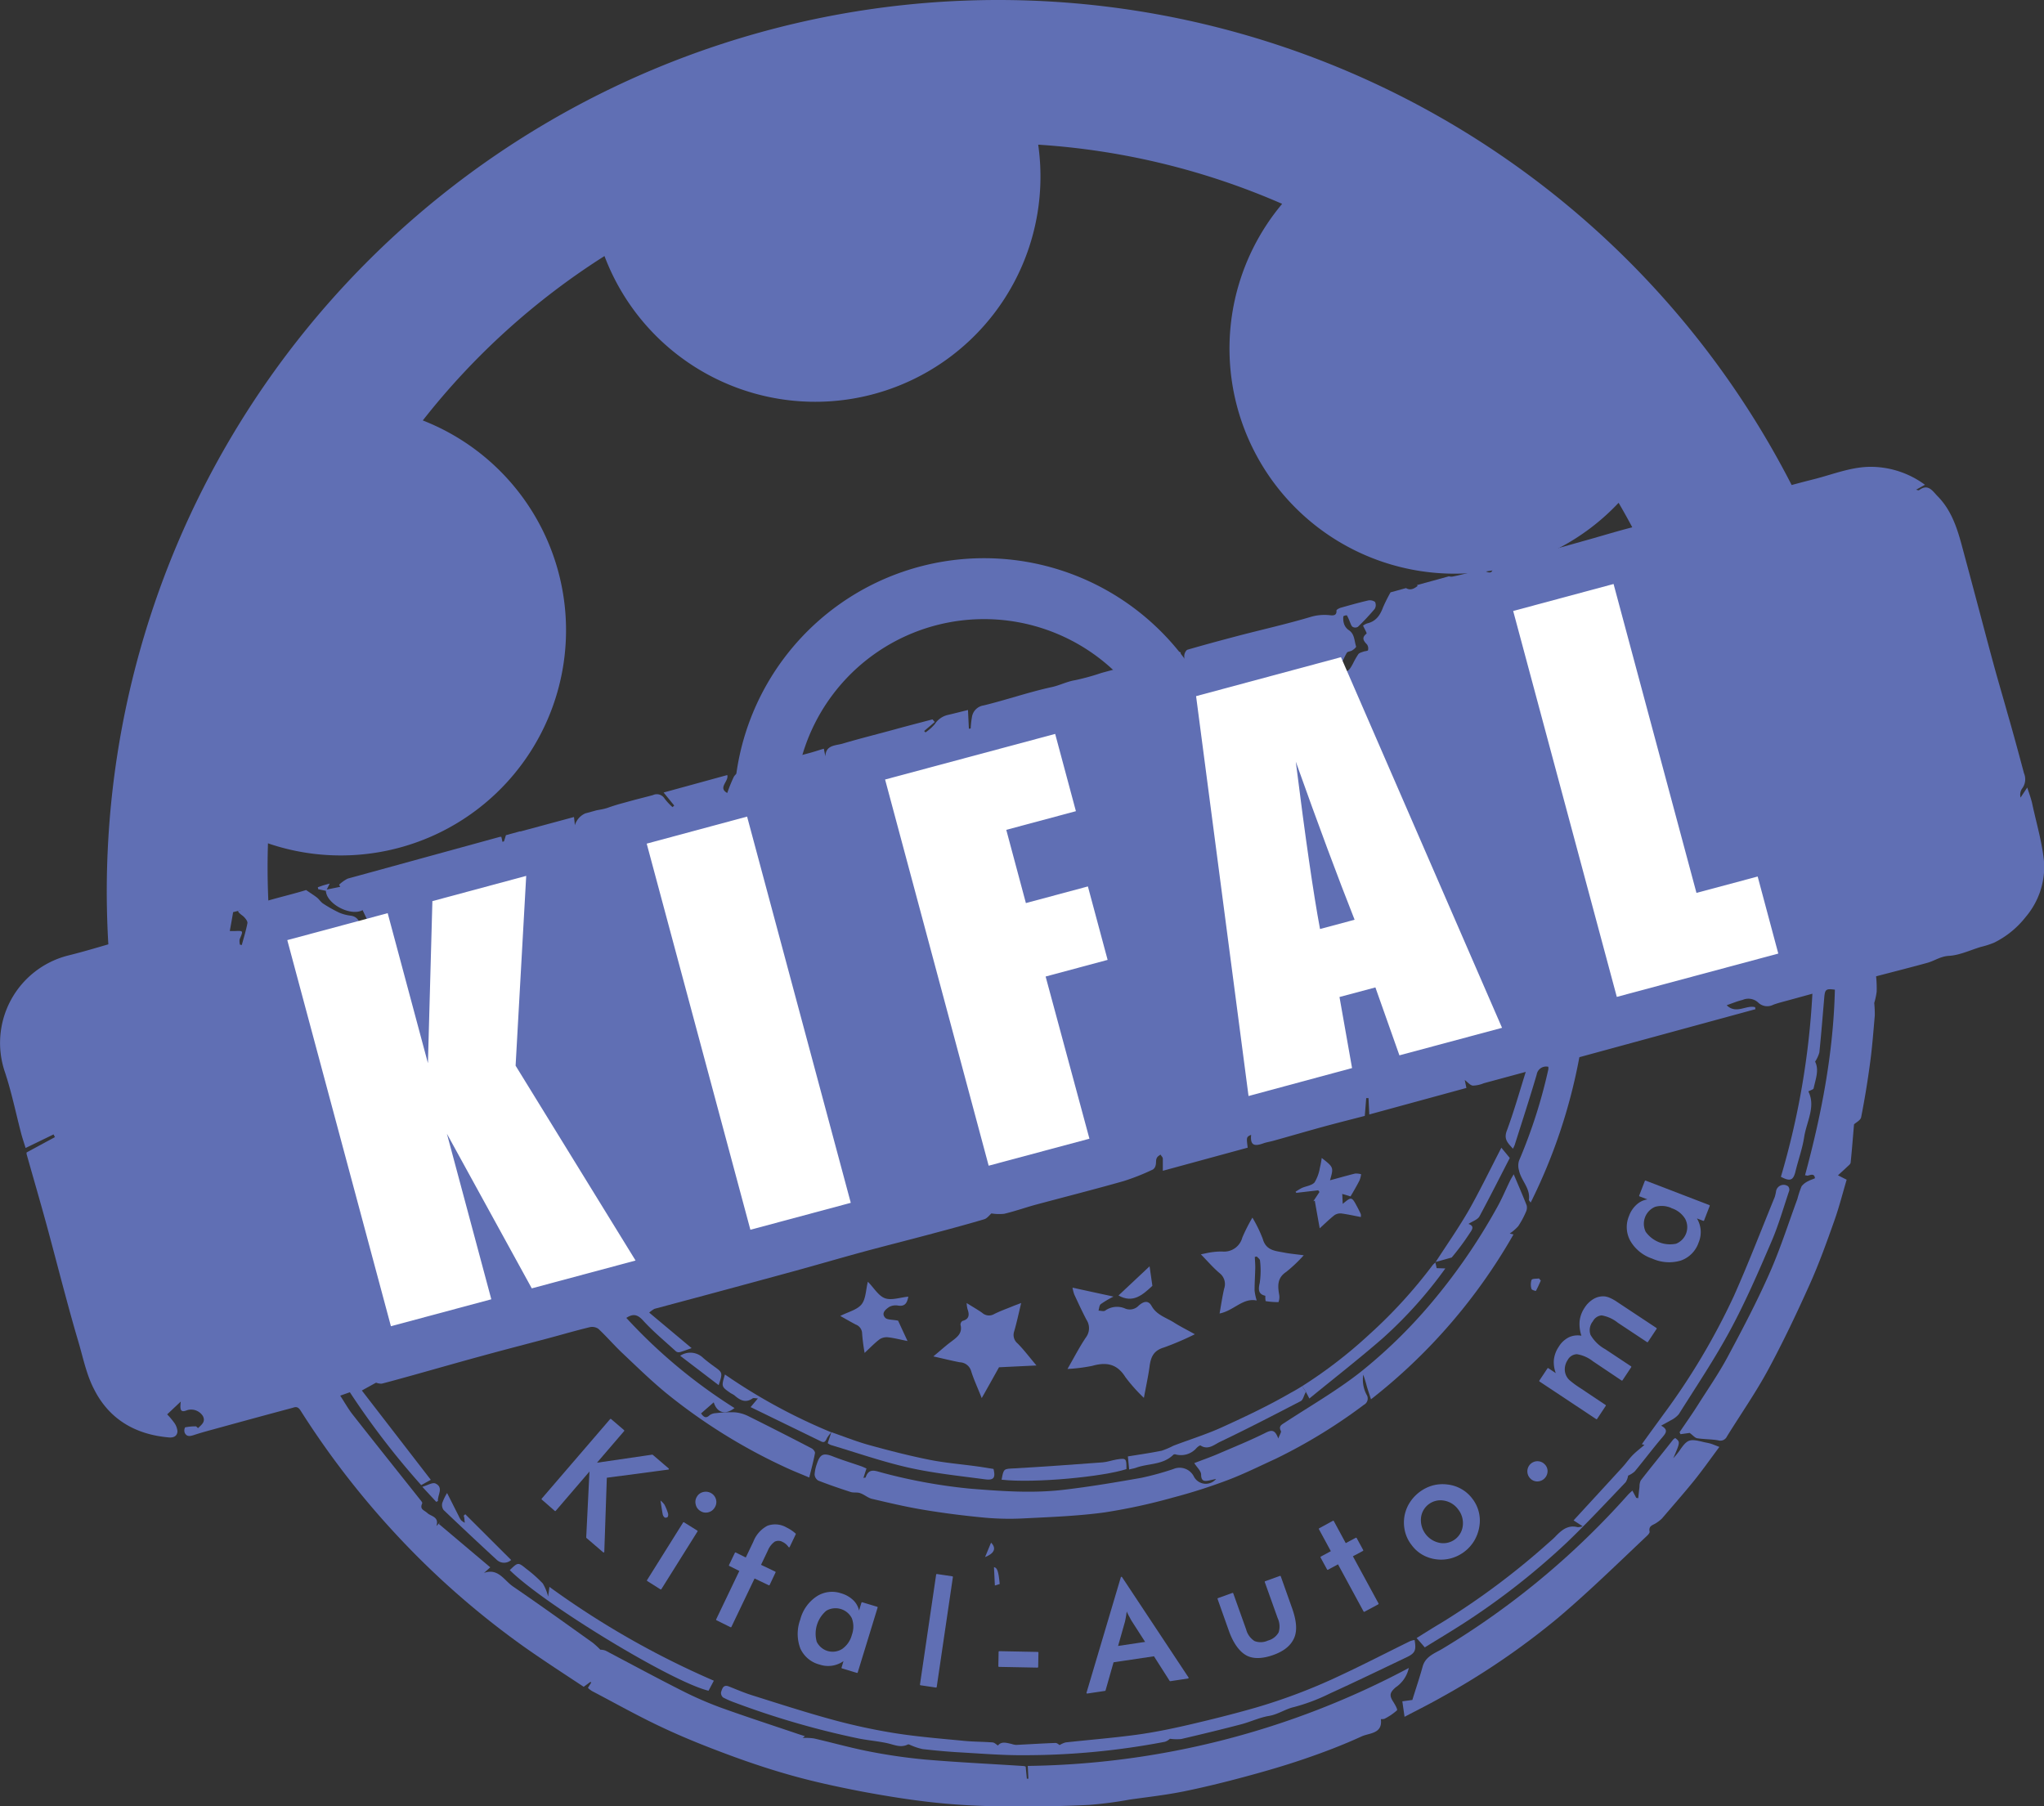
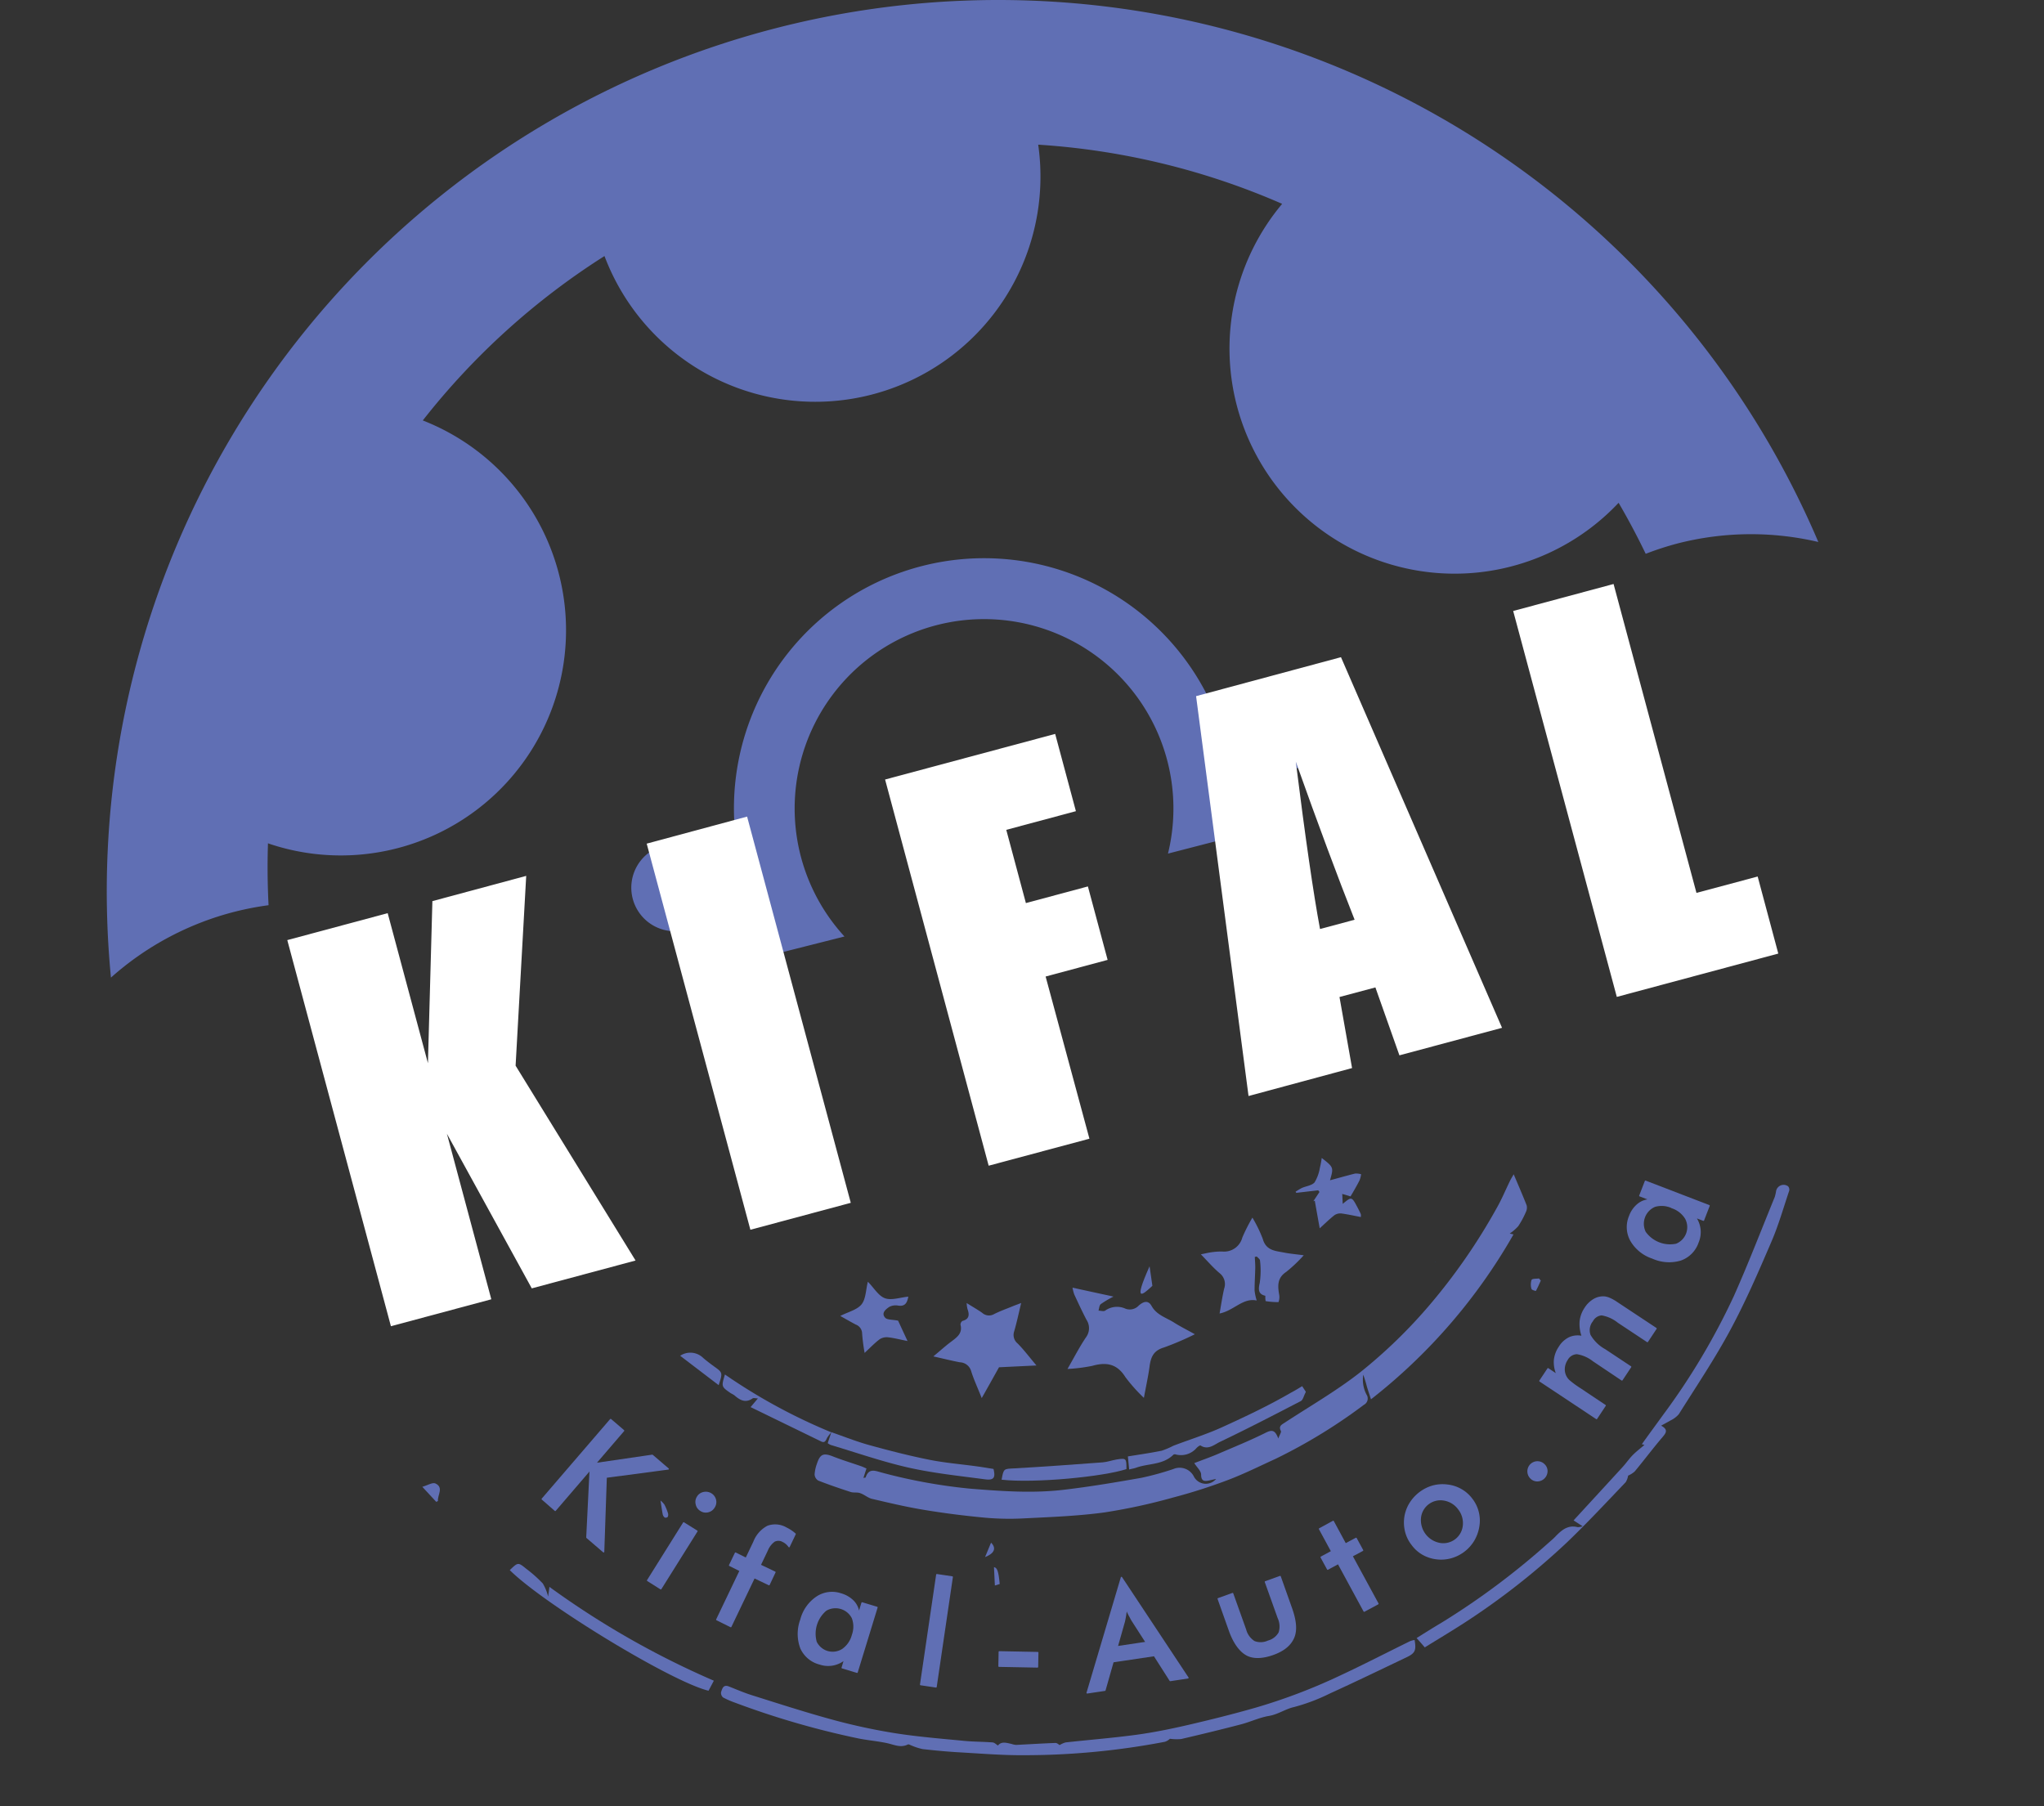
<svg xmlns="http://www.w3.org/2000/svg" id="Calque_1" data-name="Calque 1" viewBox="0 0 385.41 340.6">
  <rect x="0" y="0" width="385.41" height="340.6" fill="#333333" stroke="none" />
  <defs>
    <clipPath id="clip-path" transform="translate(-102.58 -89.19)">
      <polygon points="448.86 177.8 115.28 269.38 79.8 256.71 61.51 318.3 102.41 384.23 110.11 480.94 293.44 467.47 502.75 401.07 501.3 308.68 499.38 240.83 493.12 186.46 466.66 163.37 448.86 177.8" style="fill:none" />
    </clipPath>
  </defs>
  <title>لوغو ديال الفقيه</title>
  <path d="M357.06,224a8.22,8.22,0,1,1-10-5.92A8.22,8.22,0,0,1,357.06,224Z" transform="translate(-102.58 -89.19)" style="fill:#606fb4" />
  <path d="M237.8,254.54a8.22,8.22,0,1,1-10-5.93A8.21,8.21,0,0,1,237.8,254.54Z" transform="translate(-102.58 -89.19)" style="fill:#606fb4" />
  <path d="M147,261.07a56.75,56.75,0,0,1,6.22-1.19q-.3-5.87-.11-11.68l.19.08a42.47,42.47,0,0,0,29-79.81h0a136.31,136.31,0,0,1,34.26-31,42.47,42.47,0,0,0,81.78-21,136.44,136.44,0,0,1,46,11.16A42.45,42.45,0,0,0,407.78,184q2.73,4.68,5.11,9.62a56.59,56.59,0,0,1,6-1.95,55.64,55.64,0,0,1,26.55-.28l0,0a168.09,168.09,0,0,0-321.94,82.14h0A55.78,55.78,0,0,1,147,261.07Z" transform="translate(-102.58 -89.19)" style="fill:#606fb4" />
  <path d="M261.81,265.78a35.71,35.71,0,1,1,61-15.63L335,247a47.17,47.17,0,1,0-85.37,21.86Z" transform="translate(-102.58 -89.19)" style="fill:#606fb4" />
  <g style="clip-path:url(#clip-path)">
-     <path d="M485.77,240.75c-.22-1-.6-2-.94-3.06l-1.26,1.89a2.11,2.11,0,0,1,.27-1.67,2.89,2.89,0,0,0,.38-2.9c-1-3.74-2-7.47-3.08-11.19-.86-3.09-1.78-6.16-2.62-9.25-1.15-4.21-2.25-8.43-3.38-12.65q-1.33-5-2.68-10c-.9-3.33-2-6.57-4.48-9.11-1-1-1.79-2.5-3.55-1.19-.07.05-.24,0-.55-.09l1.66-.93a17.3,17.3,0,0,0-9.83-3.38c-3.92-.1-7.51,1.44-11.22,2.36-4.22,1.06-8.4,2.28-12.46,3.4-3.37-4.67-6.57-9.3-10-13.76a122.41,122.41,0,0,0-10.93-12.5l-2.67.51-.09-.4,2.07-.88A163.3,163.3,0,0,0,374,128.11l-1.71,2.66-.3-.22a17.85,17.85,0,0,1,.95-2c.43-.71.12-1.06-.47-1.37-2-1-3.9-2.09-5.89-3a136,136,0,0,0-21.86-8.74c-6.49-1.83-13-3.54-19.59-5.06a85,85,0,0,0-10.44-1.53c-5.28-.52-10.58-1-15.88-1.21-4.46-.15-8.95.14-13.42.28a2.84,2.84,0,0,0-1.09.51,11.67,11.67,0,0,0-2.44-.3,170.56,170.56,0,0,0-24.19,3.94c-.71.16-1.29.86-2,1-1,.25-2.16.1-3.17.4-3.92,1.16-7.81,2.41-11.7,3.68a2.11,2.11,0,0,0-1.22,1,3.42,3.42,0,0,0-.07,1.69c.13,1.28.32,2.55.49,3.83-1.27-1.59-1.3-3.51-1.59-5.63a160.21,160.21,0,0,0-54.61,34.35,159.37,159.37,0,0,0-21.18,24.91A163.18,163.18,0,0,0,147,205.71a165.34,165.34,0,0,0-9.71,31.1c.65.18,1.25.33,1.83.51s1.39.22,1.54.57c.78,1.78,2.6,1.36,3.89,2.27a154.55,154.55,0,0,1,14-40.84l-2.37-1.62c.09-.21.19-.41.28-.62l2.89.59a.85.85,0,0,0,.18-.21c2.27-3.94,4.37-8,6.85-11.81a150.66,150.66,0,0,1,24.83-29.59c2.07-1.88,4.16-3.73,6.32-5.51s4.41-3.57,6.71-5.22a72.62,72.62,0,0,1,6.58-4.69c5.46-3,10.79-6.27,16.29-9.19a116.19,116.19,0,0,1,11-5c3.58-1.45,7.24-2.73,10.92-3.89s7.63-2.18,11.54-3.27l-2.26-1.86.72-1.71a20.6,20.6,0,0,0,1.81,1.75,5.55,5.55,0,0,0,2.23,1.25,9.35,9.35,0,0,0,2.76-.42c3.92-.66,7.82-1.54,11.78-1.91,5.68-.52,11.4-.72,17.11-1a104.91,104.91,0,0,1,19.64,1.16c5,.74,10,1.43,14.84,2.61,6.07,1.46,12.11,3.15,18,5.2a130.15,130.15,0,0,1,20.46,9.18c.66.36,1.41,1,2,.9s.93-1,1.38-1.62l.3,0-.34,2.45c1.25.75,2.59,1.49,3.86,2.33,4,2.63,7.86,5.3,11.81,7.92a2.1,2.1,0,0,0,1.37.12c.89-.15,2.64,1.13,2.23,1.71-.57.79,0,1,.38,1.25a149.21,149.21,0,0,1,18.36,17.09c1.21,1.33,2.45,2.66,3.52,4.1s2.32,2.4,3.25,3.83c1.33,2,2.92,3.89,4.34,5.87,1.27,1.78,2.45,3.62,3.69,5.45l-1.91.84c.5.1.64.12.76.16s.19.12.06,0c-1.48.21-3.07.51-4.66.64-1.31.11-2.34.91-3.67,1.15-4.4.81-8.69,2.22-13,3.41L384.07,196c0,1.06-.35,1.34-1.19,1a3,3,0,0,0-1.53-.2c-1.66.32-3.28.81-4.94,1.12a1.73,1.73,0,0,1-1.31-.43c-1.25-1.25-2.35-2.66-3.64-3.87-2.59-2.45-5.19-4.9-7.92-7.19a104.26,104.26,0,0,0-23.43-14.77c-2.22-1-4.49-1.94-6.73-2.91l-.26.31,3.4,5.52-.23.15c-1.22-1.49-2.44-3-3.9-4.78-.73,1.32-1.24,2.26-1.86,3.39a102.85,102.85,0,0,1,39.36,26.33c-1,.82-1.83.9-2.67,0-.7-.77-1.47-1.48-2.14-2.14-2,1.27-.95,2.42-.22,3.21a29.93,29.93,0,0,0-1.48,2.93c-.55,1.48-1.31,2.68-3,3.07a3.25,3.25,0,0,0-.79.42c.28.61.76,1.42.66,1.51-1,.79-.56,1.37.1,2.06a1.35,1.35,0,0,1,.18,1.07c-.05.15-.58.16-.88.27s-.76.22-.95.48a14.68,14.68,0,0,0-1,1.75c-.88,1.66-1.2,1.78-2.66,1.05.49-1,.93-2.08,1.49-3.06.14-.25.67-.25,1-.45s.8-.59.75-.75c-.36-1.1-.25-2.42-1.48-3.15a2.34,2.34,0,0,1-.81-1.17,3.3,3.3,0,0,1-.11-1.37,1.06,1.06,0,0,1,.67-.17,9.5,9.5,0,0,1,.55,1.21c.15.33.26.76.52.95a1,1,0,0,0,1,0,43.74,43.74,0,0,0,3.16-3.37,1.38,1.38,0,0,0,.07-1.33,1.65,1.65,0,0,0-1.35-.26c-1.72.4-3.42.88-5.12,1.36-.3.09-.81.36-.8.52.08,1-.67.95-1.24.89a9.13,9.13,0,0,0-3.76.36c-4.39,1.3-8.87,2.31-13.3,3.46-3.27.86-6.54,1.74-9.78,2.68-.31.09-.63.77-.62,1.16a14.68,14.68,0,0,1-1.26,6.33c-.44-3.17-2.62-2.37-4.47-2.59,3.27.25,5.22-.89,5.05-4.4-.07,0-.26-.11-.41-.07-3.22.87-6.43,1.76-9.65,2.64-1.63.45-3.27.87-4.9,1.32a43.62,43.62,0,0,1-4.94,1.36c-1.56.25-2.94,1-4.49,1.32-4.3.94-8.48,2.4-12.76,3.44a2.6,2.6,0,0,0-2.19,2.12,17.12,17.12,0,0,0-.25,2.22l-.34.06-.17-3.54c-1.38.34-2.58.65-3.79.93a4,4,0,0,0-2.47,1.74,9.14,9.14,0,0,1-1.76,1.56l-.24-.27,2-1.7c-.14-.16-.29-.32-.43-.49-2.09.55-4.17,1.09-6.25,1.65-3.57,1-7.16,1.87-10.7,2.92-1.3.39-3.18.22-3.25,2.41-.09-.46-.18-.91-.29-1.45-1,.29-1.8.57-2.66.8-4.33,1.16-8.68,2.29-13,3.49a2.37,2.37,0,0,0-1.31,1,29.08,29.08,0,0,0-1.24,3.06c-1.84-1,.35-2.2,0-3.38l-12,3.29,2,2.46-.32.3a11.78,11.78,0,0,1-1.49-1.6,1.71,1.71,0,0,0-2.21-.67c-2.84.77-5.72,1.4-8.49,2.38-2.19.78-5.18.25-6.24,3.31,0-.46-.09-.93-.15-1.56l-10.15,2.74c.5-1.74,1-3.21,1.31-4.72a18.44,18.44,0,0,0-.07-2,3.76,3.76,0,0,1,.56-1.55c.25-.4.85-.63,1-1a91.29,91.29,0,0,1,7.23-15.92c.61-1,1.18-2.11,1.77-3.17l-.21-.18-.64.31c.21-.68.55-1.38,1-1.53,1.93-.57,2-2.49,3-3.71-1.84,1.11-3.87,1.77-5.09,3.84a99,99,0,0,0-8.72,18.22c-1.5,4.37-2.79,8.82-4.18,13.23,0,.05-.15.06-.3.12-.07-.33-.14-.65-.21-.95l-1.21.06c1.11-3.74,2.13-7.36,3.29-11a1.79,1.79,0,0,0-.57-2,1.85,1.85,0,0,0-2.13-.66c-1,.29-2.25.15-2.62,1.62-1.06,4.17-2.25,8.3-3.24,12.49a2,2,0,0,1-1.67,1.66c-3.65,1-7.3,2-10.95,3-3.26.88-6.54,1.72-9.78,2.67a6.82,6.82,0,0,0-1.71,1.2l.22.39-2.55.52c.21-.42.35-.7.61-1.24l-2.29.8.07.37,1.45.31c.12,2.49,4.68,4.86,6.92,3.64l1.27,2.66-1.53.86c-.23-1.06-.46-2.27-2-2.48a8,8,0,0,1-2.16-.57,25.82,25.82,0,0,1-3-1.69c-.47-.3-.78-.84-1.23-1.19s-1.15-.79-2-1.38c-4,1.24-8.5,2.06-12.86,4,.34.53.81.73,1.14,1.07s.72.84.65,1.19c-.26,1.38-.69,2.74-1.06,4.11l-.36-.08a4.78,4.78,0,0,1-.07-.65,1.28,1.28,0,0,1,.09-.51c.62-1.46.62-1.46-.92-1.4-.26,0-.51,0-1,0,.14-.81.28-1.52.4-2.23s.25-1.37.3-2-.07-1.62,0-2.41c.44-3.89.76-7.8,1.44-11.64,1-5.47,2.09-10.92,3.39-16.31a127.73,127.73,0,0,1,8.1-22.77,151.44,151.44,0,0,1,17.06-28.7A145.65,145.65,0,0,1,195,158.3c4-3.61,8.36-6.84,12.56-10.25a3,3,0,0,0,.55-3.36c-3.26,2.58-6.53,5.12-9.75,7.72a143.46,143.46,0,0,0-22.63,23.38,152,152,0,0,0-14.19,22A9.94,9.94,0,0,0,161,200c-.21.14-.7.28-.87.59a32.44,32.44,0,0,0-1.75,3.61c-2.48,6.25-5.11,12.45-7.32,18.81-1.62,4.68-2.65,9.56-4,14.35a8,8,0,0,0,.51,4.81c-1.29-.49-1.51.15-1.63,1.18-.33,2.83-.84,5.64-1.15,8.47-.34,3.23-.55,6.47-.82,9.7l-2,.66c.14-2.18.28-4.15.4-6.12.07-1.23,0-2.48.18-3.68.55-3.6,1.22-7.17,1.8-10.77a1,1,0,0,0-.4-.83c-.27-.09-.66.12-1,.26s-.31.29-.75.74c.2-.76.29-1.14.41-1.58l-3.17-1.62a2.4,2.4,0,0,0-.38-.12c-1.58-.51-2.22-.06-2.42,1.57s-.49,3.26-.69,4.9c-.49,3.89-1,7.77-1.4,11.67-.2,2.13-.13,4.29-.15,6.43a1.33,1.33,0,0,1-1.17,1.5q-3.1.72-6.17,1.57c-3.93,1.08-7.82,2.33-11.77,3.3a17,17,0,0,0-11.83,21.81c1.29,3.83,2.09,7.82,3.12,11.74.24.9.54,1.79.83,2.71l5.27-2.56c.08.17.17.34.26.51l-5.34,2.89a.9.9,0,0,0,0,.33c1.24,4.41,2.53,8.81,3.74,13.24s2.28,8.6,3.44,12.9c.82,3.05,1.65,6.1,2.55,9.12s1.53,6.28,3,9.09c2.86,5.66,7.81,8.52,14.11,9.06.91.08,1.57-.28,1.6-1.17a3.2,3.2,0,0,0-.64-1.64,13.82,13.82,0,0,0-1.3-1.54l2.57-2.42c-.23,1.79.07,2.09,1.23,1.62a2.62,2.62,0,0,1,2.93,1.11c.56,1.07-.21,1.62-.91,2.28-.18-.14-.31-.34-.44-.33a9.7,9.7,0,0,0-2,.19,1.33,1.33,0,0,0-.08,1c.4.86,1.08.66,1.83.42,1.39-.46,2.81-.83,4.23-1.22q7.08-1.95,14.17-3.85c.52-.14,1-.43,1.57.4a160.51,160.51,0,0,0,17.66,23,157.29,157.29,0,0,0,24.71,21.75c3.65,2.57,7.41,5,11.07,7.42l1.27-.93.15.14c-.2.31-.4.62-.62,1a4.89,4.89,0,0,0,.76.59c4.43,2.32,8.79,4.78,13.31,6.89,4.24,2,8.61,3.72,13,5.34,4,1.47,8.05,2.8,12.16,3.92s8.28,2,12.47,2.81c4.56.85,9.14,1.59,13.74,2.08,4.22.45,8.47.66,12.71.71,5.47.06,11,0,16.41-.28a74.85,74.85,0,0,0,7.58-1c3.31-.47,6.65-.84,9.93-1.49,3.93-.79,7.83-1.75,11.7-2.79s7.63-2.13,11.37-3.41,7.27-2.63,10.78-4.24c1.43-.65,3.95-.46,3.59-3.24.3,0,.56,0,.73-.09a10.93,10.93,0,0,0,2.31-1.57c.16-.17-.39-1.12-.72-1.64-.75-1.16-.65-1.72.48-2.7a5.93,5.93,0,0,0,2.47-3.65,156.82,156.82,0,0,1-71.85,18.47l.12,2.41-.29,0c-.07-.76-.15-1.52-.22-2.28a1.29,1.29,0,0,0-.39-.11c-6.15-.4-12.31-.69-18.45-1.21a104.85,104.85,0,0,1-10.58-1.52c-3.53-.68-7-1.67-10.5-2.47a11.68,11.68,0,0,0-2.14-.1l.43-.33-1.14-.36c-4.89-1.66-9.8-3.25-14.66-5a68.6,68.6,0,0,1-7.41-3.23c-4.82-2.44-9.57-5-14.36-7.53a2.66,2.66,0,0,0-1-.18,16.28,16.28,0,0,0-1.41-1.3c-5-3.57-10-7.16-15.08-10.64-1.64-1.12-2.77-3.51-5.45-2.54.37-.32.73-.65,1.18-1.06l-9.68-8.17.25-.37-.72.76c.55-1.76-1-1.81-1.68-2.43s-1.52-.7-1-1.85c.08-.17-.3-.58-.51-.85-4.2-5.29-8.42-10.57-12.59-15.88-.87-1.11-1.56-2.36-2.36-3.58l1.82-.64A148.93,148.93,0,0,0,182,369.23l1.81-1-13-16.84,2.68-1.48a2.72,2.72,0,0,0,1.07.19c2.07-.53,4.12-1.11,6.18-1.68,4.33-1.21,8.65-2.45,13-3.63,4.08-1.12,8.17-2.17,12.26-3.26,2.58-.69,5.14-1.44,7.74-2.07a2.09,2.09,0,0,1,1.67.3c1.59,1.49,3,3.15,4.59,4.64,2.7,2.55,5.36,5.15,8.22,7.5a106.36,106.36,0,0,0,22.5,14c1.43.67,2.9,1.24,4.45,1.9.41-1.68.81-3.13,1.08-4.6.05-.27-.34-.76-.65-.91q-5.94-3.09-11.93-6.07a7.06,7.06,0,0,0-2.57-.72,23.37,23.37,0,0,0-3.54.16,2.15,2.15,0,0,0-1.19.4c-.66.63-1.08.39-1.6-.35l2.39-2.09c.62,2,2.19,2.43,3.92,1.08a100.07,100.07,0,0,1-20.4-17c1.27-.83,2.1-.67,3.15.48,1.91,2.1,4.12,3.92,6.22,5.84a.86.86,0,0,0,.7.14c.66-.18,1.3-.43,2.24-.76l-8-6.7a5.86,5.86,0,0,1,1-.71l10-2.68q8.32-2.24,16.63-4.51c4.29-1.18,8.56-2.43,12.86-3.6,4-1.08,8-2.08,12-3.15,3.57-.95,7.14-1.9,10.68-2.95.57-.17,1-.8,1.36-1.1a9.19,9.19,0,0,0,2.4.07c2-.47,3.93-1.16,5.9-1.7,5.55-1.49,11.12-2.9,16.64-4.47A42.26,42.26,0,0,0,320,309.7a1.31,1.31,0,0,0,.49-.81c.12-.43,0-.92.2-1.32s.46-.45.7-.67c.15.25.43.49.45.75,0,.69,0,1.39,0,2.31l16-4.36c-.25-2-.25-2,.65-2.43-.18,1.85.44,2.28,2.26,1.63.63-.23,1.3-.32,1.94-.5,3.13-.87,6.24-1.78,9.37-2.64,2.65-.72,5.31-1.39,7.86-2.05.1-1.26.19-2.31.27-3.36l.43,0,.15,3.09,18.31-5c-.13-.64-.23-1.12-.31-1.5.52.38,1,1,1.53,1.06a5.8,5.8,0,0,0,2.06-.45l7.91-2.14c-1.25,4-2.27,7.6-3.58,11.12-.61,1.63.26,2.33,1.16,3.36a5,5,0,0,0,.33-.68c1.4-4.42,2.84-8.83,4.15-13.28a1.8,1.8,0,0,1,2.2-1.48,2.91,2.91,0,0,1,0,.48A97.89,97.89,0,0,1,389,308.06a3.19,3.19,0,0,0,0,1.84c.4,1.92,2.19,3.37,1.86,5.54,0,.12.17.27.34.51a103.77,103.77,0,0,0,9.18-27.41l33.2-9.05-.06-.38c-1.68-.46-3.58,1.39-5.36-.37,1.15-.4,2.05-.78,3-1a2.72,2.72,0,0,1,2.89.45,2.45,2.45,0,0,0,2.89.46c1-.37,2.05-.61,3.08-.9l4.3-1.18a149.67,149.67,0,0,1-5.94,34.52c1.75.94,2.34.67,2.75-1,.52-2.16,1.29-4.26,1.63-6.44.44-2.93,2.24-5.76.8-8.66.42-.23,1-.37,1-.61.36-1.71,1.07-3.44.27-5a6.3,6.3,0,0,0,.8-1.72c.36-3.46.63-6.94.93-10.4.13-1.52.35-1.68,2-1.45-.28,11.91-2.52,23.51-5.63,35,.29,0,.43.1.54.06.58-.16,1.21-.42,1.33.46,0,.12-.81.31-1.2.55a3.42,3.42,0,0,0-1.32,1,18.58,18.58,0,0,0-.79,2.39c-1.74,4.73-3.27,9.56-5.32,14.15-2.37,5.35-5.11,10.56-7.88,15.72-1.67,3.1-3.68,6-5.58,9-1.1,1.74-2.29,3.42-3.44,5.12l.18.37,1.73-.24c.6.44,1,.93,1.39,1,1.32.21,2.68.17,4,.4a1.37,1.37,0,0,0,1.64-.74c2.58-4.17,5.4-8.21,7.73-12.51,2.83-5.23,5.39-10.63,7.83-16.06,1.78-3.95,3.23-8,4.69-12.12.9-2.53,1.56-5.15,2.32-7.72l-1.64-.83c.66-.6,1.22-1.1,1.76-1.62.24-.23.6-.49.63-.77.25-2.39.43-4.79.64-7.22.37-.35,1.23-.77,1.34-1.33.67-3.4,1.23-6.83,1.69-10.27.4-2.94.62-5.91.88-8.87a20.17,20.17,0,0,0-.1-2.41,13.16,13.16,0,0,0,.46-2.15,22,22,0,0,0-.11-2.88c3.32-.87,6.49-1.67,9.65-2.54,1.37-.38,2.49-1.23,4.08-1.32,2-.11,4-1.07,6-1.68a16.58,16.58,0,0,0,2.53-.81,17.2,17.2,0,0,0,5.93-4.82,14.67,14.67,0,0,0,3.5-10.21C487.68,248.13,486.56,244.45,485.77,240.75Z" transform="translate(-102.58 -89.19)" style="fill:#606fb4" />
    <path d="M256.86,368.37c2,.79,4.07,1.49,6.13,2.16.57.18,1.25,0,1.82.23.76.26,1.42.88,2.19,1.06,3.28.77,6.57,1.55,9.89,2.09,3.78.63,7.58,1.1,11.39,1.46a51.48,51.48,0,0,0,7.24.14c5.09-.26,10.21-.44,15.25-1.12a108.74,108.74,0,0,0,12.93-2.8,103.19,103.19,0,0,0,10.41-3.32c3.06-1.16,6-2.63,9-4a101.55,101.55,0,0,0,16.64-10.18,1.33,1.33,0,0,0,.52-1.89,6.09,6.09,0,0,1-.64-3.79,22.69,22.69,0,0,1,.67,2.18c.22.75.47,1.49.79,2.46a106.08,106.08,0,0,0,26.87-31.09l-.71-.17a8.65,8.65,0,0,0,1.6-1.38,16.4,16.4,0,0,0,1.46-2.71,1.83,1.83,0,0,0,.13-1.23c-.76-1.93-1.59-3.83-2.44-5.85-.25.44-.49.81-.68,1.2-.84,1.72-1.57,3.49-2.51,5.14a112,112,0,0,1-12.52,18.13A95.19,95.19,0,0,1,359,348c-4.45,3.48-9.39,6.32-14.14,9.43-.6.4-1.25.65-.76,1.6.11.22-.22.67-.49,1.41-.6-1.6-1.18-1.69-2.37-1.09-2.93,1.47-6,2.7-9,4-1.51.64-3.07,1.19-4.47,1.73.5.8,1.27,1.47,1.29,2.15,0,1.28.61,1.32,1.53,1.12l1.3-.29a2.53,2.53,0,0,1-4.21-.47,3,3,0,0,0-3.86-1.39,54.25,54.25,0,0,1-6.05,1.66c-4.89.86-9.79,1.69-14.71,2.26-5.84.68-11.69.25-17.54-.22A101.77,101.77,0,0,1,269,366.91c-1.37-.35-2.59-1-3.21.9,0,0-.15,0-.41.07.2-.6.36-1.12.58-1.78-.41-.18-.73-.34-1.06-.45-1.76-.61-3.54-1.15-5.27-1.83s-2.4-.49-3,1.34a7.18,7.18,0,0,0-.45,2.07A1.45,1.45,0,0,0,256.86,368.37Z" transform="translate(-102.58 -89.19)" style="fill:#606fb4" />
-     <path d="M423.72,361.09c-2.62-.65-3-.49-4.52,1.73a15.46,15.46,0,0,1-1.11,1.34c1.32-3.06,1.32-3.06.37-3.81a1.9,1.9,0,0,0-.4.3c-2,2.56-4.09,5.1-6.1,7.69a2.67,2.67,0,0,0-.24,1.21c-.09.71-.16,1.42-.24,2.14l-.37-.05-.73-1.37a10.4,10.4,0,0,0-.87.82,150.51,150.51,0,0,1-34.95,29c-1.38.83-3.2,1.41-3.73,3.35-.6,2.18-1.33,4.31-1.94,6.3L367,410c.14,1,.26,1.84.42,2.92,2.45-1.29,4.77-2.44,7-3.71a141.49,141.49,0,0,0,21.89-14.91c5.67-4.8,11-10,16.4-15.11.37-.35,1-.88.91-1.21-.22-1.11.64-1.19,1.21-1.58a6.57,6.57,0,0,0,1.13-.88c2-2.34,4.05-4.67,6-7.07,1.66-2.06,3.18-4.22,4.82-6.42-.67-.25-1.15-.47-1.65-.62S424.19,361.21,423.72,361.09Z" transform="translate(-102.58 -89.19)" style="fill:#606fb4" />
    <path d="M240,407.19c-1.07-.41-1.24.46-1.46,1.08a1.13,1.13,0,0,0,.38,1,16.64,16.64,0,0,0,2.3,1A158,158,0,0,0,264.44,417c1.78.36,3.6.5,5.37.88,1.32.28,2.57.95,3.95.26.16-.09.47.12.71.2a11.12,11.12,0,0,0,2.1.67c2.31.26,4.62.48,6.93.61,4.06.23,8.12.57,12.18.54a140.81,140.81,0,0,0,26.55-2.53,2.56,2.56,0,0,0,.95-.57,9.11,9.11,0,0,0,2.12.05c3.78-.88,7.54-1.79,11.29-2.77,1.76-.46,3.45-1.28,5.23-1.58s3.08-1.3,4.76-1.68a35.72,35.72,0,0,0,6.7-2.53c4.87-2.22,9.69-4.55,14.53-6.86,1.61-.77,1.84-1.3,1.5-3.26a4.23,4.23,0,0,0-.88.24c-4.42,2.17-8.79,4.43-13.25,6.51a107.76,107.76,0,0,1-15.79,6c-4.28,1.23-8.6,2.3-12.94,3.31-3.17.73-6.38,1.38-9.6,1.82-4.44.6-8.9.95-13.35,1.44a4.59,4.59,0,0,0-1.12.5c-.16-.09-.48-.41-.78-.4-2.49.09-5,.25-7.45.37a3.71,3.71,0,0,1-.85-.19c-.92-.19-1.87-.54-2.55.3-.32-.19-.65-.55-1-.58-1.77-.14-3.57-.12-5.34-.29-4.35-.42-8.72-.77-13-1.44a112,112,0,0,1-11.61-2.49c-5.09-1.38-10.11-3-15.15-4.59C243,408.44,241.52,407.79,240,407.19Z" transform="translate(-102.58 -89.19)" style="fill:#606fb4" />
    <path d="M369.69,398.07c.55.62,1,1.12,1.54,1.76,2.38-1.47,4.94-3,7.42-4.6A136.54,136.54,0,0,0,398,380.07c3.83-3.66,7.43-7.54,11.1-11.37a3.17,3.17,0,0,0,.47-1.26,4.51,4.51,0,0,0,1.26-.8c1.78-2.15,3.46-4.39,5.27-6.51.7-.81,1-1.4-.3-2.11.75-.42,1.29-.7,1.8-1a4.76,4.76,0,0,0,1.53-1.16c3.29-5.24,6.76-10.4,9.69-15.84s5.33-11,7.76-16.66c1.35-3.12,2.28-6.42,3.37-9.65a.93.93,0,0,0-.22-.83,1.44,1.44,0,0,0-2.27,1,9.18,9.18,0,0,1-.23,1c-2.57,6.27-5,12.62-7.76,18.79A128.31,128.31,0,0,1,416.16,356c-1.32,1.83-2.67,3.65-4,5.52l.49.13c-.7.61-1.51,1.21-2.2,1.91s-1.24,1.52-1.9,2.24c-3.09,3.38-6.19,6.74-9.26,10.08L401,377a3.47,3.47,0,0,1-.93.16c-1.94-.5-3.14.66-4.32,1.88-.37.39-.79.72-1.19,1.08a141.18,141.18,0,0,1-20.18,15.06C372.79,396.12,371.23,397.11,369.69,398.07Z" transform="translate(-102.58 -89.19)" style="fill:#606fb4" />
    <path d="M303.86,347.33a32,32,0,0,0,4.64-.58c2.64-.75,4.69-.43,6.27,2.1a31.06,31.06,0,0,0,3.5,3.93c.4-2.2.82-4.06,1.07-5.94s.82-3,2.73-3.57a54.44,54.44,0,0,0,5.81-2.49c-1.58-.88-2.85-1.51-4-2.25-1.47-.91-3.22-1.39-4.16-3.08-.56-1-1.35-1-2.41-.09a2.3,2.3,0,0,1-2.68.53,3.84,3.84,0,0,0-3.67.44c-.31.19-.83,0-1.25,0,.13-.42.14-1,.43-1.23a19,19,0,0,1,2.4-1.42L304.81,332a8.54,8.54,0,0,0,.32,1.26c.75,1.61,1.49,3.22,2.31,4.79a2.88,2.88,0,0,1-.08,3.3C306.13,343.16,305.13,345.13,303.86,347.33Z" transform="translate(-102.58 -89.19)" style="fill:#606fb4" />
-     <path d="M373.47,328.32l1.64.05a81.24,81.24,0,0,1-11.87,13.22c-4.43,3.85-9.07,7.47-13.77,11.31l-.67-1.28-.69-1.05a87.51,87.51,0,0,0,12.69-9.78,91.78,91.78,0,0,0,11.88-13,4,4,0,0,1,.55-.53C373.31,327.58,373.39,327.94,373.47,328.32Z" transform="translate(-102.58 -89.19)" style="fill:#606fb4" />
    <path d="M348.11,350.57l.69,1.05a1.74,1.74,0,0,1-.13.32c-.26.5-.41,1.23-.82,1.45-5.05,2.62-10.11,5.24-15.24,7.69-1.06.5-2.22,1.61-3.66.68-.11-.07-.54.25-.75.47a3.89,3.89,0,0,1-3.85,1.24.62.62,0,0,0-.49,0c-2,2-4.74,1.63-7.09,2.49-.37.13-.77.19-1.28.32-.07-.76-.14-1.45-.24-2.46,2.15-.35,4.28-.65,6.38-1.08a14.83,14.83,0,0,0,2.19-.93c3.06-1.17,6.22-2.14,9.2-3.5,4.4-2,8.81-4.09,13-6.52C346.72,351.42,347.42,351,348.11,350.57Z" transform="translate(-102.58 -89.19)" style="fill:#606fb4" />
    <path d="M281.92,342.19c-1.08.8-2.07,1.71-3.35,2.77,1.92.43,3.46.82,5,1.11a2.29,2.29,0,0,1,2.12,1.64c.49,1.59,1.21,3.11,2,5.11,1.14-2,2.08-3.7,3.26-5.81l7.06-.34c-1.38-1.63-2.4-3-3.56-4.16a2.06,2.06,0,0,1-.65-2.24c.49-1.67.85-3.39,1.33-5.38-.73.28-1.18.44-1.62.62-1.18.49-2.4.91-3.54,1.5a1.91,1.91,0,0,1-2.21-.28c-.88-.61-1.82-1.15-2.91-1.83A6,6,0,0,0,285,336c.36,1,.43,1.92-.94,2.27a.83.83,0,0,0-.37.73C284.11,340.62,283,341.37,281.92,342.19Z" transform="translate(-102.58 -89.19)" style="fill:#606fb4" />
    <path d="M340.68,322.79a25.17,25.17,0,0,0-1.95-4,33.18,33.18,0,0,0-1.9,3.75,3.55,3.55,0,0,1-3.82,2.64,13.45,13.45,0,0,0-2,.14c-.59.08-1.17.23-2,.39,1.3,1.33,2.33,2.54,3.52,3.54a2.61,2.61,0,0,1,.87,2.94c-.35,1.53-.58,3.1-.86,4.68,2.69-.53,4.37-3,7-2.45a9.8,9.8,0,0,1-.4-1.89c0-1.44.1-2.88.13-4.32,0-.68-.06-1.36-.09-2l.37-.09c.21.25.6.49.61.75a15.8,15.8,0,0,1-.05,4.24c-.32,1.35-.21,2.13,1.06,2.42a4.84,4.84,0,0,0,.05,1,13.2,13.2,0,0,0,2.43.19,2.68,2.68,0,0,0,.15-1.25c-.29-1.7-.48-3.26,1.31-4.45a27.33,27.33,0,0,0,3.3-3.13c-1.38-.18-2.43-.28-3.46-.46C343.22,325.06,341.32,325.12,340.68,322.79Z" transform="translate(-102.58 -89.19)" style="fill:#606fb4" />
    <path d="M236.18,408l1-1.89a161.85,161.85,0,0,1-31-17.69c-.1.74-.17,1.28-.25,1.83a8.79,8.79,0,0,0-1-2.47A25.29,25.29,0,0,0,201.8,385c-1.53-1.25-1.55-1.23-3.1.26C205.19,391.71,229.3,406.37,236.18,408Z" transform="translate(-102.58 -89.19)" style="fill:#606fb4" />
    <path d="M259.23,361.66c4.88,1.46,9.71,3.15,14.66,4.27,4.72,1.06,9.56,1.56,14.36,2.2,1.74.24,2.07-.29,1.66-1.95-1.08-.17-2.11-.35-3.15-.49-3-.41-6-.65-9-1.25-3.79-.76-7.55-1.73-11.29-2.76-2.42-.67-4.76-1.61-7.13-2.43-.23.67-.45,1.35-.69,2.07A2.45,2.45,0,0,0,259.23,361.66Z" transform="translate(-102.58 -89.19)" style="fill:#606fb4" />
    <path d="M270.27,335.62a2.6,2.6,0,0,1,1.67-.24c1.32.2,1.69-.54,1.91-1.69-1.55.15-3.17.75-4.41.3s-2.1-2-3.22-3.11c-.39,1.55-.37,3.26-1.2,4.28s-2.54,1.42-4,2.17c1.08.61,2,1.14,2.93,1.63a1.83,1.83,0,0,1,1.19,1.71,35.2,35.2,0,0,0,.47,3.63c1.07-1,1.89-1.86,2.83-2.57a2.46,2.46,0,0,1,1.61-.37c1.15.13,2.27.43,3.65.7l-1.78-3.84c-1.08-.22-2.07-.13-2.44-.56C268.69,336.78,269.6,336.07,270.27,335.62Z" transform="translate(-102.58 -89.19)" style="fill:#606fb4" />
    <path d="M351.8,307.54a17.85,17.85,0,0,1-.35,1.87,7.7,7.7,0,0,1-1,2.74c-.52.59-1.59.69-2.4,1.05a11.9,11.9,0,0,0-1.18.71l.14.21,4.13-.48.24.31-1.17,1.76.28-.11c.3,1.69.6,3.38.93,5.21,1-.91,1.85-1.75,2.78-2.48a2,2,0,0,1,1.32-.32c1.2.16,2.4.43,3.65.67a1.92,1.92,0,0,0,0-.55c-.18-.41-.38-.81-.59-1.2-1.13-2.14-1.13-2.14-2.82-.73l-.09-1.88,1.56.47c.6-1,1.18-2,1.69-3a5.12,5.12,0,0,0,.31-1.18,3.45,3.45,0,0,0-1.13-.13c-1.61.4-3.21.86-4.74,1.27C354.06,309.31,354.06,309.31,351.8,307.54Z" transform="translate(-102.58 -89.19)" style="fill:#606fb4" />
    <path d="M291.44,368.21c6.31.7,19.24-.58,23.54-2,0-2,0-2.11-1.86-1.81-.88.15-1.74.47-2.63.54-5.53.41-11.06.82-16.61,1.13C291.83,366.18,291.83,366.06,291.44,368.21Z" transform="translate(-102.58 -89.19)" style="fill:#606fb4" />
    <path d="M373.29,327.14l-.07,0h0l0,.06,0,0Z" transform="translate(-102.58 -89.19)" style="fill:#1d71b8" />
-     <path d="M376.31,326.31a48.12,48.12,0,0,0,3.45-4.66c.54-.76.76-1.31-.29-1.67.76-.51,1.74-.8,2.08-1.44,2-3.72,3.92-7.52,5.71-11l-1.59-1.93c-2.09,4.06-4,8-6.12,11.76-1.93,3.35-4.16,6.53-6.26,9.78l.78-.21Z" transform="translate(-102.58 -89.19)" style="fill:#606fb4" />
    <path d="M257.42,361c.74.35.88-.23,1.14-.72a6.58,6.58,0,0,1,.78-1h0a106.62,106.62,0,0,1-20.07-10.91c-.68,2.29-.69,2.29,1.1,3.53a7.76,7.76,0,0,1,.69.4c1,.88,2.07,1.53,3.43.58.18-.13.54,0,1,0l-1.38,1.64Z" transform="translate(-102.58 -89.19)" style="fill:#606fb4" />
-     <path d="M189.09,375.09c-.7-1.38-1.39-2.76-2.21-4.37a9.84,9.84,0,0,0-.91,1.89,1.62,1.62,0,0,0,.25,1.31q5,4.77,10.06,9.43a2,2,0,0,0,2.68,0l-8.65-8.63-.3.28a4.12,4.12,0,0,1,.13.47c0,.29.05.58.08.86a3.25,3.25,0,0,1-.68-.46A3.84,3.84,0,0,1,189.09,375.09Z" transform="translate(-102.58 -89.19)" style="fill:#606fb4" />
    <path d="M235.17,345.25a3.45,3.45,0,0,0-4.34-.41l7.26,5.54c.78-2.37.77-2.36-.92-3.57C236.48,346.31,235.81,345.8,235.17,345.25Z" transform="translate(-102.58 -89.19)" style="fill:#606fb4" />
-     <path d="M319.87,331.65c-.12-.81-.29-2-.53-3.68l-5.86,5.5C316.19,335,318,333.39,319.87,331.65Z" transform="translate(-102.58 -89.19)" style="fill:#606fb4" />
+     <path d="M319.87,331.65c-.12-.81-.29-2-.53-3.68C316.19,335,318,333.39,319.87,331.65Z" transform="translate(-102.58 -89.19)" style="fill:#606fb4" />
    <path d="M182.21,369.55l2.63,2.84.32-.16c-.12-1.13,1.15-2.53-.47-3.31C184.15,368.66,183.18,369.28,182.21,369.55Z" transform="translate(-102.58 -89.19)" style="fill:#606fb4" />
    <path d="M392.18,332.61c.35-.63.63-1.29.93-1.95l-.35-.4c-.49.08-1.27,0-1.4.29a2.81,2.81,0,0,0,0,1.7C391.39,332.43,392.16,332.64,392.18,332.61Z" transform="translate(-102.58 -89.19)" style="fill:#606fb4" />
    <path d="M228.51,375.19a1.07,1.07,0,0,0,0-.73,9.69,9.69,0,0,0-.65-1.56,3.83,3.83,0,0,0-.74-.76c.16,1,.26,1.79.42,2.59a1,1,0,0,0,.39.62A.56.56,0,0,0,228.51,375.19Z" transform="translate(-102.58 -89.19)" style="fill:#606fb4" />
    <path d="M289.45,380.08c-.4,1-.77,1.84-1.13,2.72C290.12,382.1,290.48,381.1,289.45,380.08Z" transform="translate(-102.58 -89.19)" style="fill:#606fb4" />
    <path d="M290,384.7l.17,3.46.91-.28C290.86,385.44,290.6,384.79,290,384.7Z" transform="translate(-102.58 -89.19)" style="fill:#606fb4" />
  </g>
  <path d="M201.8,254.35l-2,35.79,22.62,36.74-19.57,5.25-16-29.15,8.37,31.21-18.93,5.08-19.54-72.81,18.93-5.08,7.59,28.29.84-30.56Z" transform="translate(-102.58 -89.19)" style="fill:#fff" />
  <path d="M243.45,243.17,263,316l-18.93,5.08-19.55-72.81Z" transform="translate(-102.58 -89.19)" style="fill:#fff" />
  <path d="M269.47,236.18l32.07-8.6,3.91,14.57-13.13,3.52,3.7,13.81,11.69-3.14,3.72,13.85-11.69,3.14L308,303.91,289,309Z" transform="translate(-102.58 -89.19)" style="fill:#fff" />
  <path d="M355.43,213.11,385.8,283l-19.35,5.19-4.53-12.81-6.77,1.81,2.37,13.4L338,295.86l-9.89-75.4ZM358,262.62q-4.75-12-11.09-29.81,2.72,21.69,4.57,31.56Z" transform="translate(-102.58 -89.19)" style="fill:#fff" />
  <path d="M406.83,199.31l15.63,58.25L434,254.47,437.89,269l-30.45,8.17L387.9,204.4Z" transform="translate(-102.58 -89.19)" style="fill:#fff" />
  <path d="M204.82,371.86l12.9-15,2.45,2.1-5.34,6.22,10.75-1.57,3,2.57-11.7,1.55-.48,14.08-3.16-2.71.63-12.79L207.27,374Z" transform="translate(-102.58 -89.19)" style="fill:#606fb4;stroke:#606fb4;stroke-linecap:round;stroke-linejoin:round;stroke-width:0.25px" />
  <path d="M224.69,387.21l6.8-10.86,2.5,1.56-6.81,10.87Zm9.42-15.76a1.72,1.72,0,0,1,1.14-.8,1.85,1.85,0,0,1,1.4.23,1.8,1.8,0,0,1,.83,1.14,1.75,1.75,0,0,1-.25,1.38,1.77,1.77,0,0,1-1.15.84,1.74,1.74,0,0,1-1.38-.24,1.76,1.76,0,0,1-.82-1.16A1.74,1.74,0,0,1,234.11,371.45Z" transform="translate(-102.58 -89.19)" style="fill:#606fb4;stroke:#606fb4;stroke-linecap:round;stroke-linejoin:round;stroke-width:0.25px" />
  <path d="M237.73,394.6l4.42-9.24-2-1,1.11-2.31,2,1,1.48-3.1a5.6,5.6,0,0,1,2.59-2.94,4.14,4.14,0,0,1,3.5.32,7.52,7.52,0,0,1,.86.49,6.65,6.65,0,0,1,.82.63l-1.14,2.39a3.25,3.25,0,0,0-.52-.58,2.47,2.47,0,0,0-.61-.4,1.71,1.71,0,0,0-1.65-.07,4,4,0,0,0-1.36,1.77l-1.32,2.76,2.79,1.33L247.59,388l-2.79-1.33-4.42,9.24Z" transform="translate(-102.58 -89.19)" style="fill:#606fb4;stroke:#606fb4;stroke-linecap:round;stroke-linejoin:round;stroke-width:0.25px" />
  <path d="M264.19,404.52l-2.81-.85.48-1.59a4.88,4.88,0,0,1-4.7.87,5.33,5.33,0,0,1-3.57-3,7.66,7.66,0,0,1,0-5.32,7.35,7.35,0,0,1,3-4.28,5.18,5.18,0,0,1,4.54-.6,5.33,5.33,0,0,1,2.39,1.41,3.8,3.8,0,0,1,1,2.28l.61-2,2.81.85Zm-.87-7a4.69,4.69,0,0,0,0-3.23,3.58,3.58,0,0,0-5-1.48,5.8,5.8,0,0,0-1.86,6,3.47,3.47,0,0,0,5,1.41A4.78,4.78,0,0,0,263.32,397.52Z" transform="translate(-102.58 -89.19)" style="fill:#606fb4;stroke:#606fb4;stroke-linecap:round;stroke-linejoin:round;stroke-width:0.25px" />
  <path d="M276.17,406.85l3.05-20.73,2.91.43-3.05,20.73Z" transform="translate(-102.58 -89.19)" style="fill:#606fb4;stroke:#606fb4;stroke-linecap:round;stroke-linejoin:round;stroke-width:0.25px" />
  <path d="M291,400.67l7.26.14-.05,2.71-7.26-.14Z" transform="translate(-102.58 -89.19)" style="fill:#606fb4;stroke:#606fb4;stroke-linecap:round;stroke-linejoin:round;stroke-width:0.25px" />
  <path d="M323.23,406.08l-3-4.71-7.78,1.16-1.53,5.38-3.35.5,6.47-21.77,12.54,18.93Zm-10-6.37,5.48-.82-2.68-4.17q-.24-.41-.51-.93c-.18-.35-.37-.74-.56-1.18-.05.45-.1.86-.17,1.25s-.13.75-.21,1.08Z" transform="translate(-102.58 -89.19)" style="fill:#606fb4;stroke:#606fb4;stroke-linecap:round;stroke-linejoin:round;stroke-width:0.25px" />
  <path d="M335,389.68l2.43,6.8a3.82,3.82,0,0,0,1.63,2.26,3.33,3.33,0,0,0,2.64-.08,3.37,3.37,0,0,0,2.09-1.61,3.82,3.82,0,0,0-.18-2.78l-2.43-6.8,2.78-1,2.13,6c.82,2.31,1,4.15.4,5.53s-1.85,2.43-3.88,3.15-3.76.76-5,.06-2.37-2.22-3.2-4.55l-2.13-6Z" transform="translate(-102.58 -89.19)" style="fill:#606fb4;stroke:#606fb4;stroke-linecap:round;stroke-linejoin:round;stroke-width:0.25px" />
  <path d="M359.8,393l-4.88-9-2,1.08-1.23-2.26,2-1.08-2.31-4.26,2.59-1.41,2.31,4.27,2-1.07,1.23,2.26-2,1.07,4.89,9Z" transform="translate(-102.58 -89.19)" style="fill:#606fb4;stroke:#606fb4;stroke-linecap:round;stroke-linejoin:round;stroke-width:0.25px" />
  <path d="M368.81,380.4a6.43,6.43,0,0,1-1.18-2.44,7,7,0,0,1-.13-2.7,6.88,6.88,0,0,1,.93-2.55,7.51,7.51,0,0,1,4.32-3.29,7.05,7.05,0,0,1,2.75-.18,6.65,6.65,0,0,1,2.58.84,6.49,6.49,0,0,1,2,1.76A6.59,6.59,0,0,1,381.4,377a7.49,7.49,0,0,1-.94,2.64,7.28,7.28,0,0,1-4.3,3.27,7,7,0,0,1-2.74.19,6.89,6.89,0,0,1-2.59-.86A6.5,6.5,0,0,1,368.81,380.4Zm8.82-6.66a4.26,4.26,0,0,0-2.75-1.71,3.82,3.82,0,0,0-4.49,3.41,4.5,4.5,0,0,0,3.66,4.81,3.82,3.82,0,0,0,4.48-3.4A4.28,4.28,0,0,0,377.63,373.74Z" transform="translate(-102.58 -89.19)" style="fill:#606fb4;stroke:#606fb4;stroke-linecap:round;stroke-linejoin:round;stroke-width:0.25px" />
  <path d="M391.25,367.92a1.77,1.77,0,0,1-.55-1.26,1.78,1.78,0,0,1,1.76-1.81,1.75,1.75,0,0,1,1.27.52,1.68,1.68,0,0,1,.53,1.23,1.83,1.83,0,0,1-1.76,1.81A1.68,1.68,0,0,1,391.25,367.92Z" transform="translate(-102.58 -89.19)" style="fill:#606fb4;stroke:#606fb4;stroke-linecap:round;stroke-linejoin:round;stroke-width:0.25px" />
  <path d="M405.25,354.22l-1.63,2.46-10.68-7.09,1.53-2.3,1.74,1.16a5.8,5.8,0,0,1-.52-2.75,5.36,5.36,0,0,1,.94-2.54,4.5,4.5,0,0,1,1.91-1.73,3.84,3.84,0,0,1,2.42-.2,6.76,6.76,0,0,1-.41-2.87,5.48,5.48,0,0,1,.93-2.52,4.89,4.89,0,0,1,1.62-1.59,3.46,3.46,0,0,1,1.95-.49,3.25,3.25,0,0,1,1,.26,8.69,8.69,0,0,1,1.45.82l.86.57,6.48,4.29-1.63,2.46-5.49-3.64a6.83,6.83,0,0,0-3.13-1.42,2.19,2.19,0,0,0-1.77,1.18,2.76,2.76,0,0,0-.45,2.67,7.28,7.28,0,0,0,2.81,2.75l4.87,3.23-1.64,2.47L403,345.77a6.66,6.66,0,0,0-3.07-1.35,2.18,2.18,0,0,0-1.86,1.15,3.34,3.34,0,0,0-.55,1.54,2.94,2.94,0,0,0,.27,1.55,3,3,0,0,0,.7.92,18,18,0,0,0,1.94,1.42Z" transform="translate(-102.58 -89.19)" style="fill:#606fb4;stroke:#606fb4;stroke-linecap:round;stroke-linejoin:round;stroke-width:0.25px" />
  <path d="M424.84,316.54l-1.06,2.74-1.55-.59a4.88,4.88,0,0,1,.52,4.75,5.32,5.32,0,0,1-3.28,3.33,7.61,7.61,0,0,1-5.31-.37,7.36,7.36,0,0,1-4.05-3.27,5.22,5.22,0,0,1-.26-4.58,5.15,5.15,0,0,1,1.58-2.27,3.82,3.82,0,0,1,2.35-.85l-2-.76,1.06-2.74Zm-7,.35a4.67,4.67,0,0,0-3.22-.25,3.59,3.59,0,0,0-1.84,4.89,5.77,5.77,0,0,0,5.88,2.3,3.49,3.49,0,0,0,1.78-4.87A4.81,4.81,0,0,0,417.79,316.89Z" transform="translate(-102.58 -89.19)" style="fill:#606fb4;stroke:#606fb4;stroke-linecap:round;stroke-linejoin:round;stroke-width:0.25px" />
</svg>